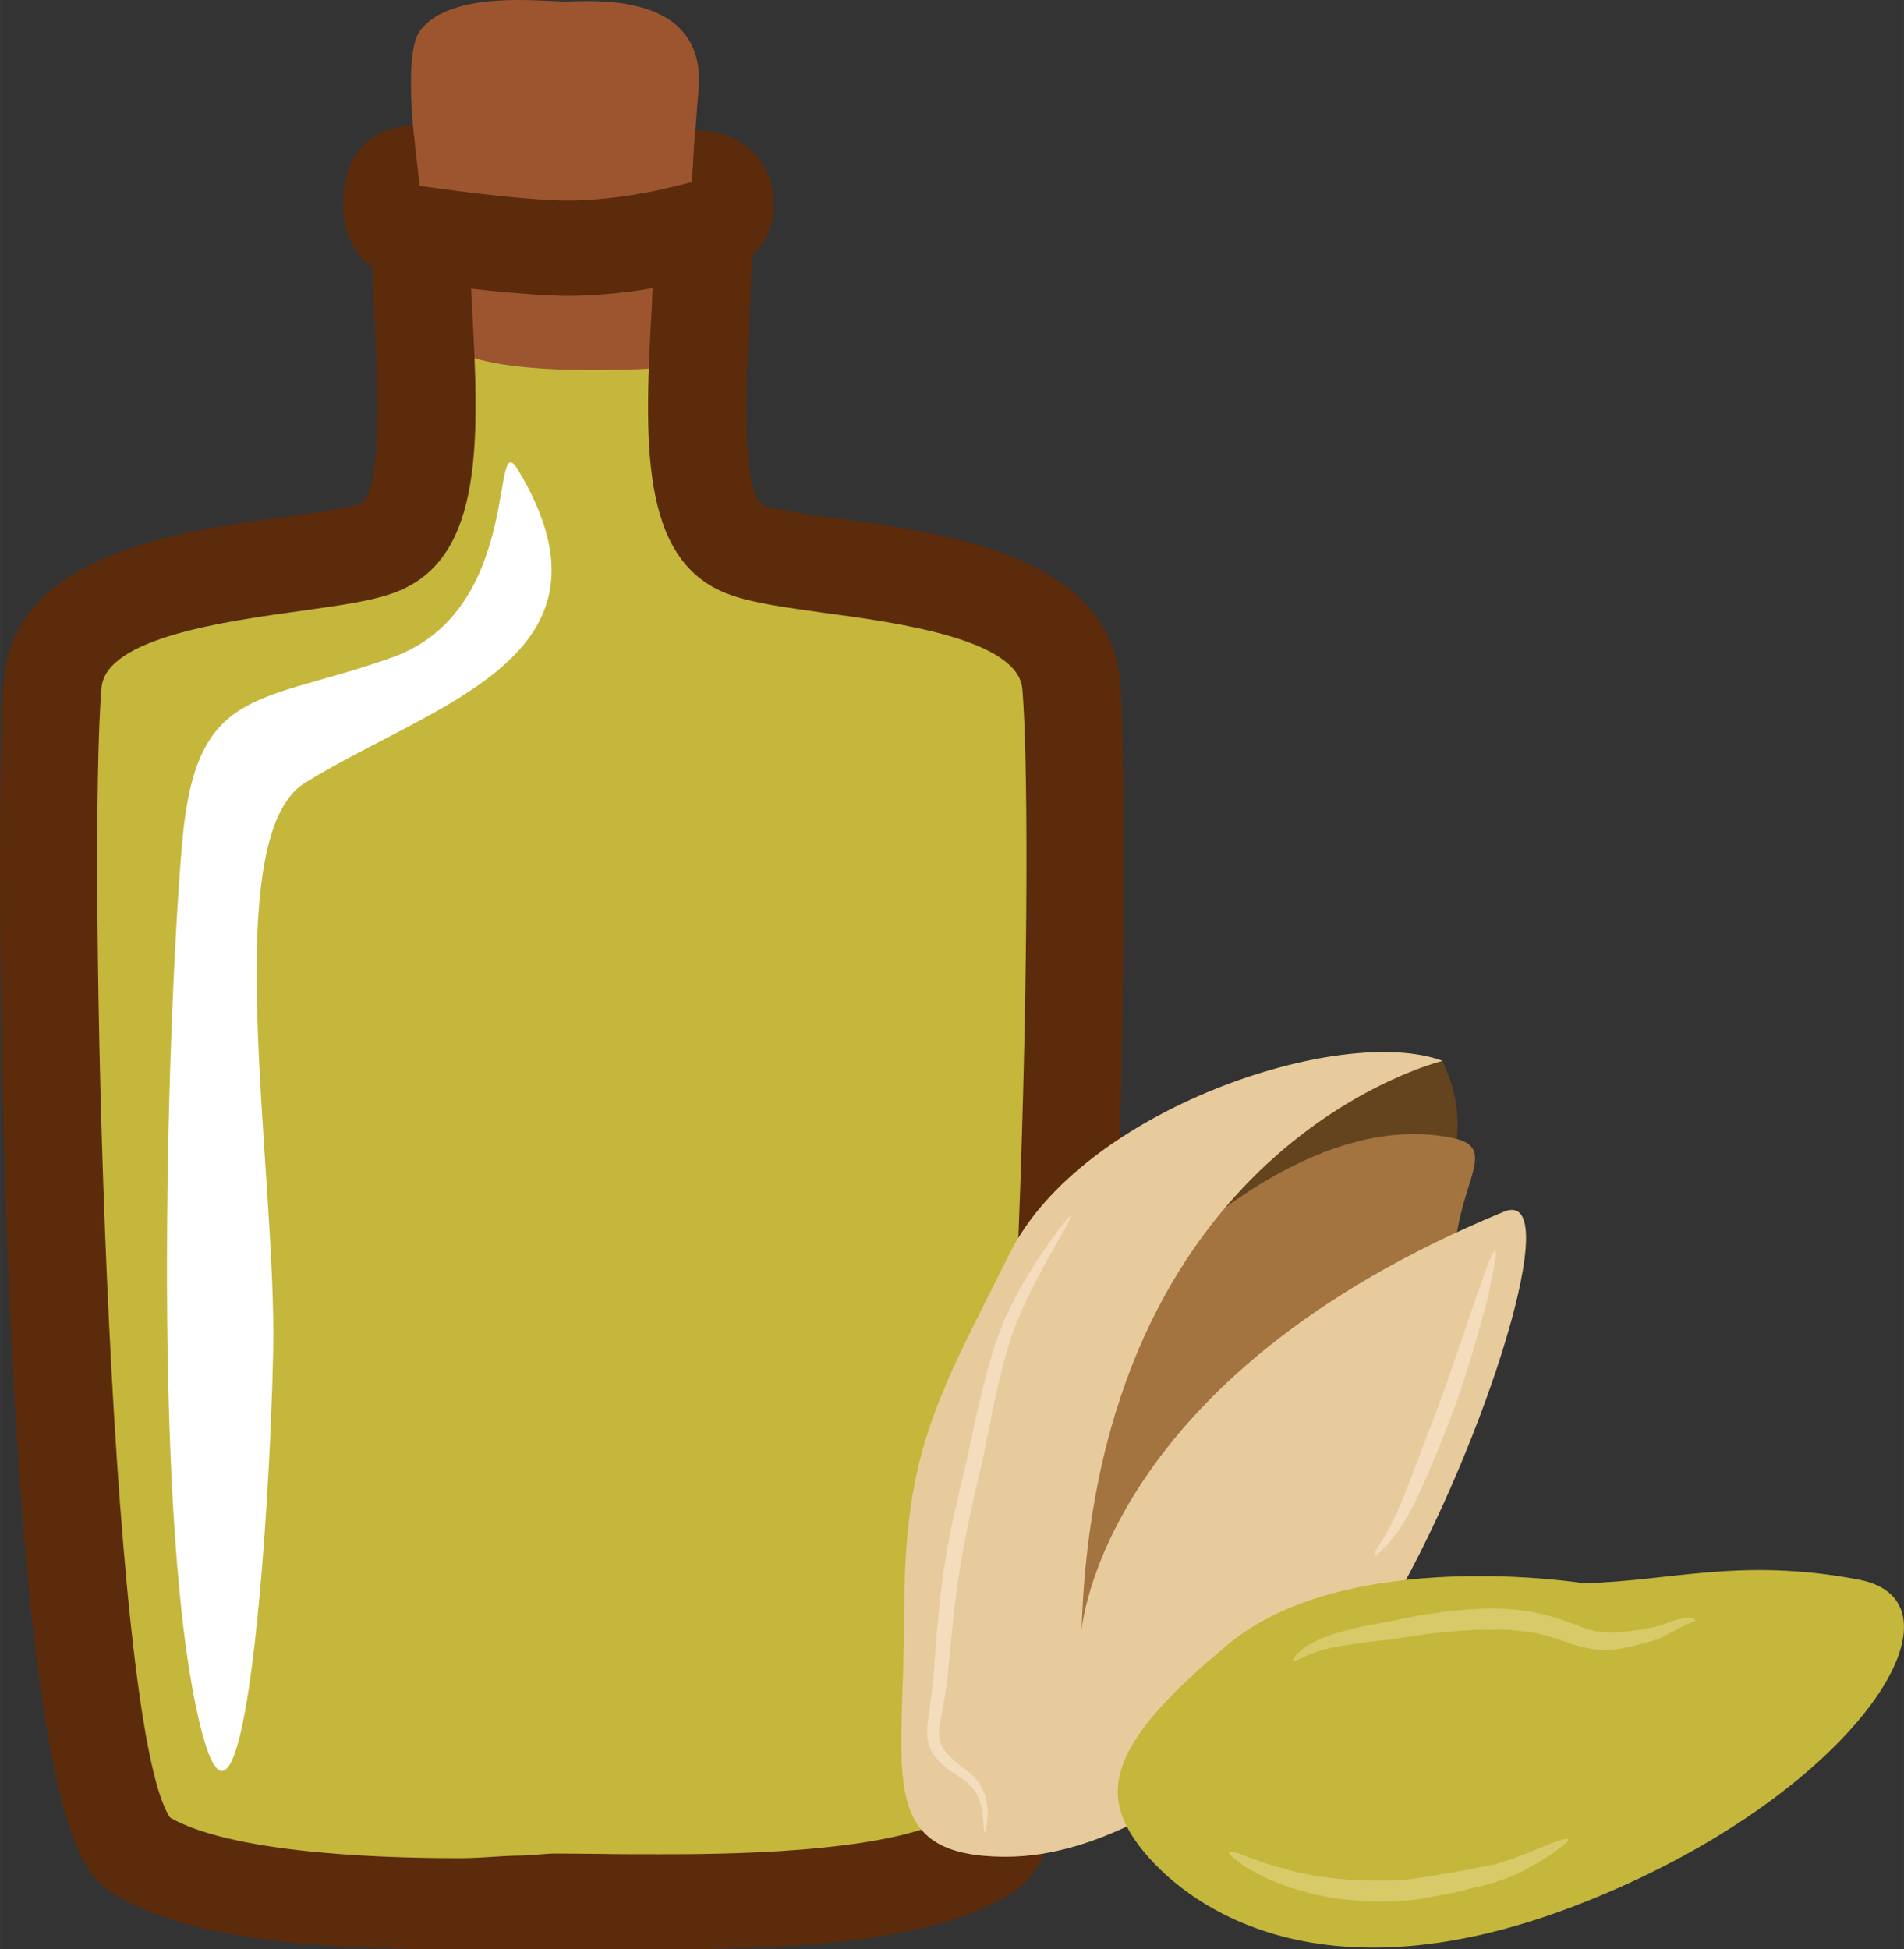
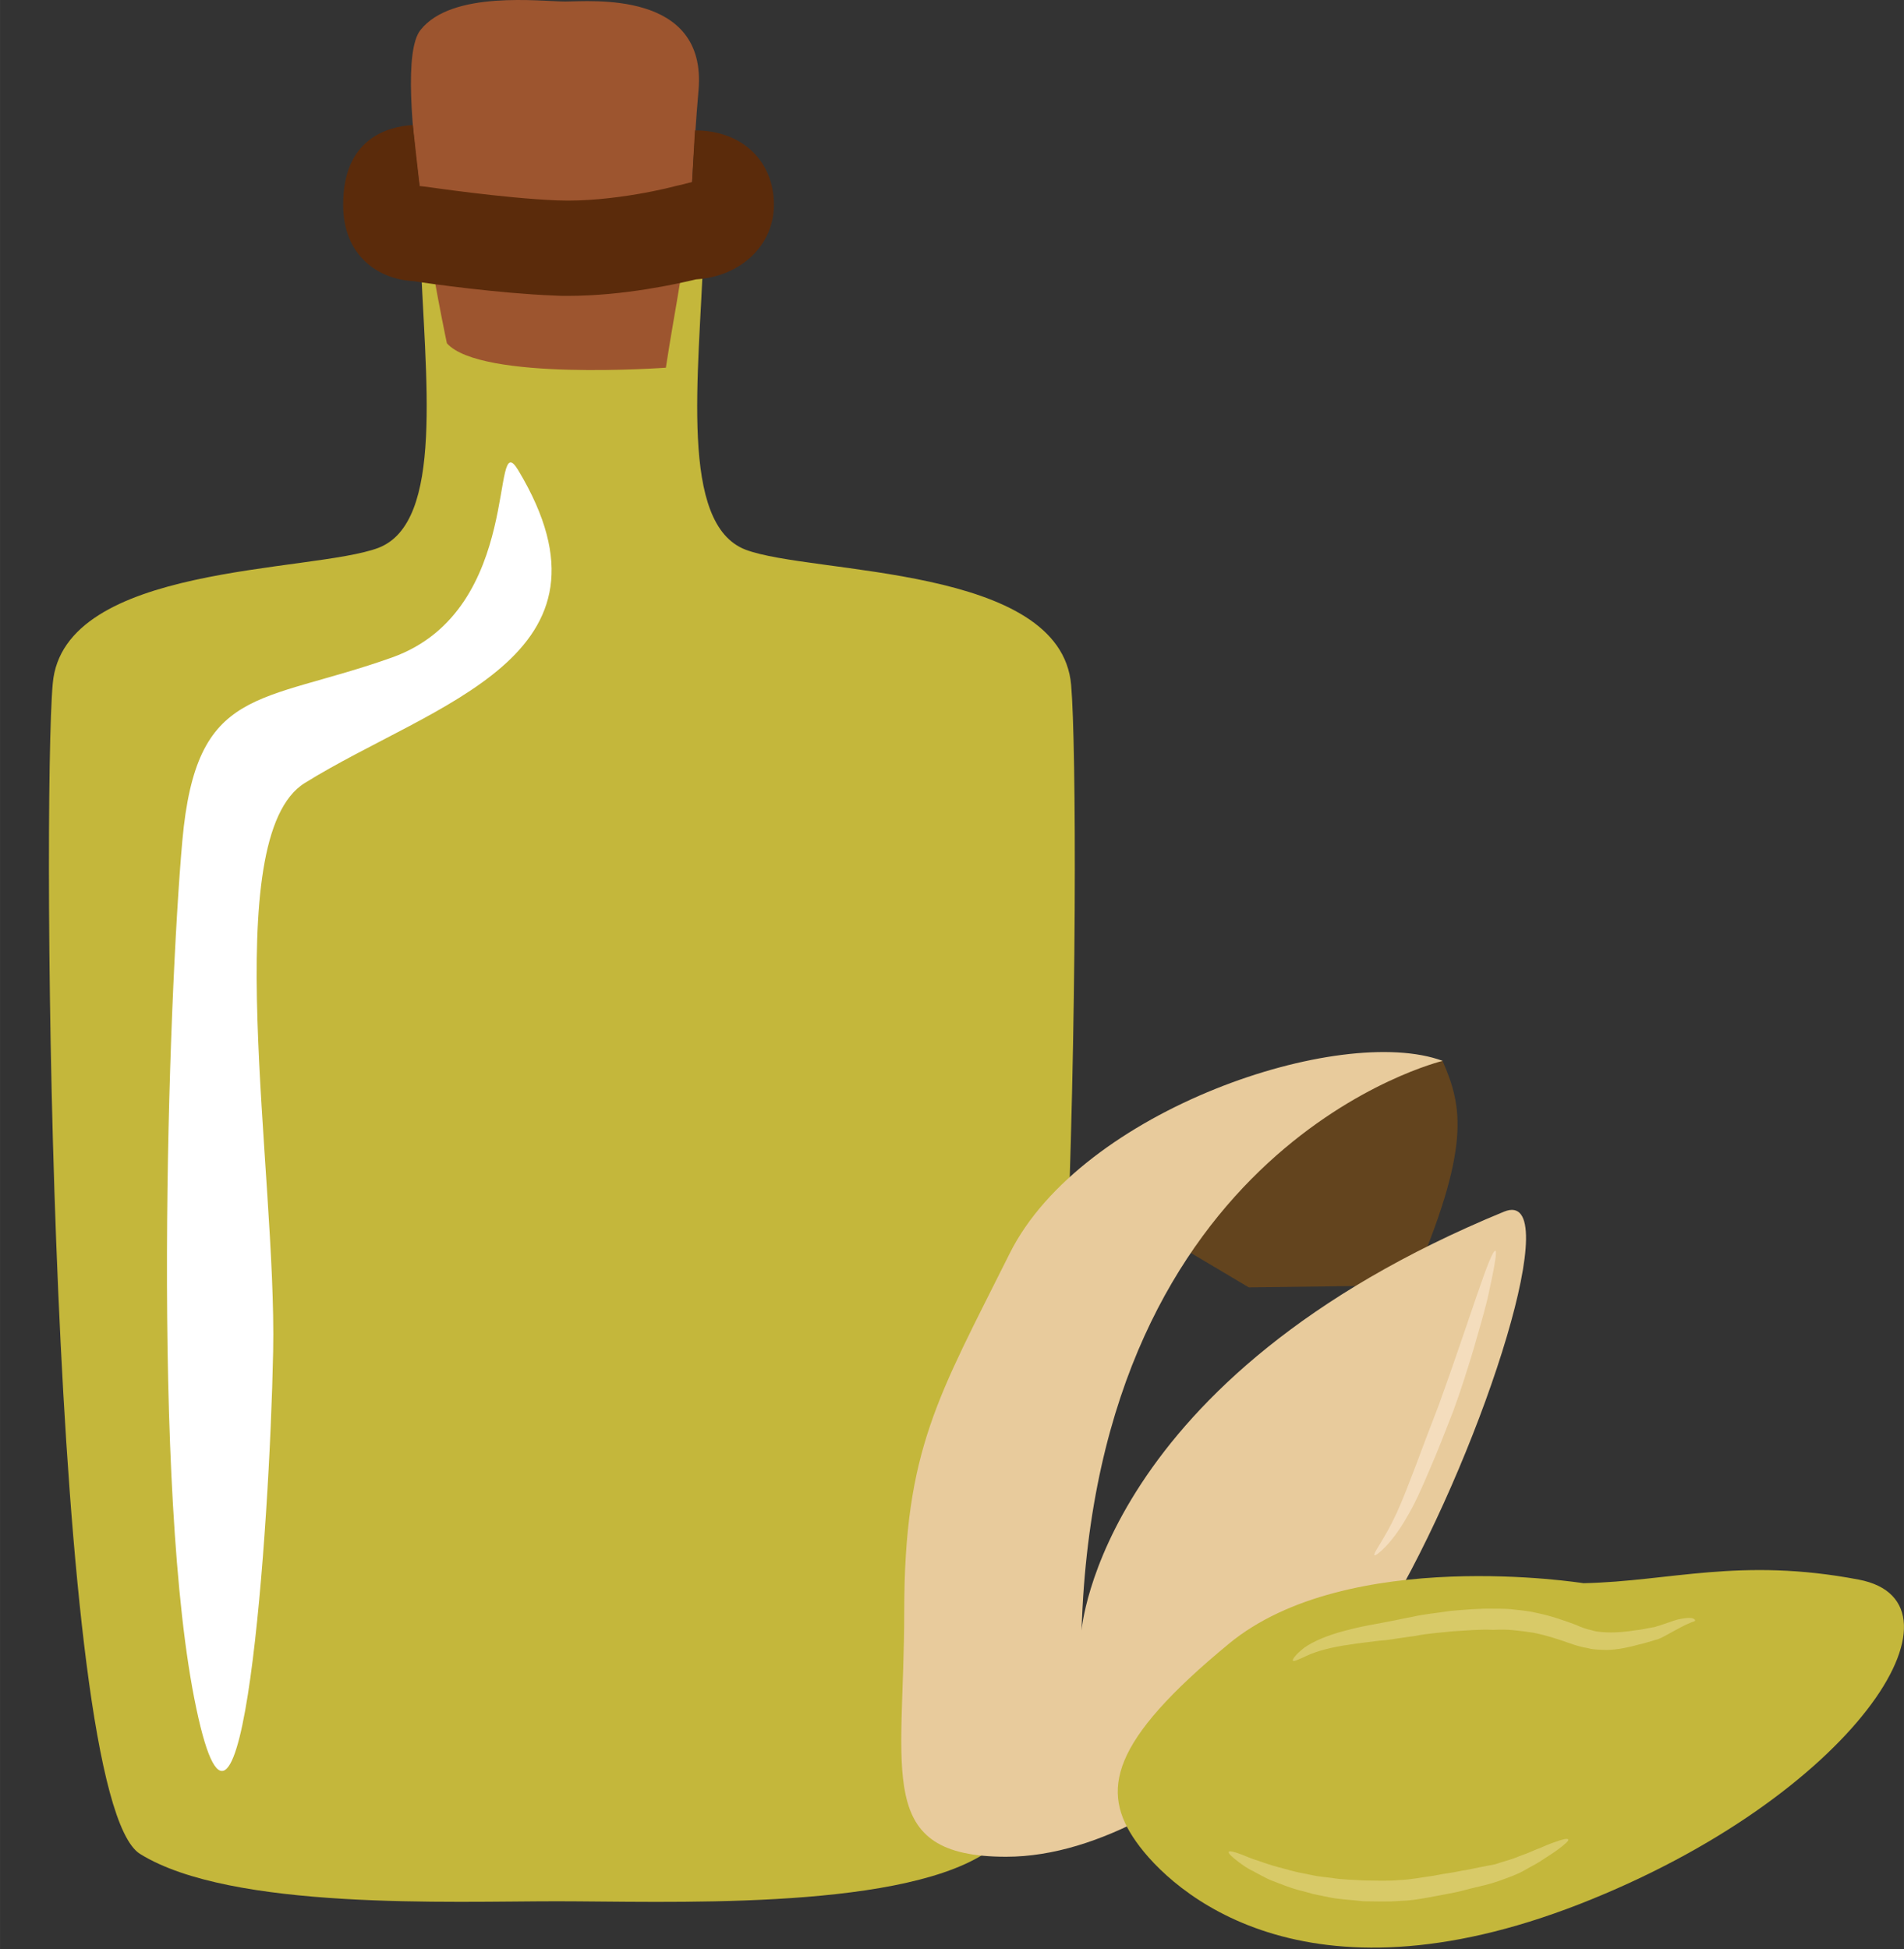
<svg xmlns="http://www.w3.org/2000/svg" xmlns:ns1="http://sodipodi.sourceforge.net/DTD/sodipodi-0.dtd" xmlns:ns2="http://www.inkscape.org/namespaces/inkscape" xml:space="preserve" width="53.04mm" height="54.302mm" version="1.1" style="clip-rule:evenodd;fill-rule:evenodd;image-rendering:optimizeQuality;shape-rendering:geometricPrecision;text-rendering:geometricPrecision" viewBox="0 0 5303.95 5430.231" id="svg36" ns1:docname="2816.svg" ns2:version="0.92.4 (5da689c313, 2019-01-14)">
  <rect x="0" y="0" width="5303.95" height="5430.231" fill="#333333" stroke="none" />
  <ns1:namedview pagecolor="#ffffff" bordercolor="#666666" borderopacity="1" objecttolerance="10" gridtolerance="10" guidetolerance="10" ns2:pageopacity="0" ns2:pageshadow="2" ns2:window-width="640" ns2:window-height="480" id="namedview38" showgrid="false" ns2:zoom="0.2102413" ns2:cx="95.08876" ns2:cy="91.880313" ns2:window-x="0" ns2:window-y="0" ns2:window-maximized="0" ns2:current-layer="svg36" />
  <defs id="defs4">
    <style type="text/css" id="style2">
   
    .fil2 {fill:#5B2B0B;fill-rule:nonzero}
    .fil4 {fill:#63441E;fill-rule:nonzero}
    .fil1 {fill:#9D552F;fill-rule:nonzero}
    .fil5 {fill:#A37440;fill-rule:nonzero}
    .fil0 {fill:#C4B73B;fill-rule:nonzero}
    .fil7 {fill:#D8CA68;fill-rule:nonzero}
    .fil6 {fill:#E8CB9C;fill-rule:nonzero}
    .fil8 {fill:#F4DDBD;fill-rule:nonzero}
    .fil3 {fill:white;fill-rule:nonzero;}
   
  </style>
  </defs>
  <g id="Vrstva_x0020_1" transform="translate(-7984.11,-11850.769)">
    <g id="_472682104">
      <path class="fil0" d="m 9881,12395 c 37,36 66,82 63,154 -13,352 -68,762 117,833 185,70 878,42 907,377 29,335 10,3098 -244,3257 -253,158 -892,131 -1189,131 -293,0 -907,26 -1161,-132 -253,-159 -273,-2925 -243,-3260 29,-335 721,-308 907,-378 185,-71 130,-476 117,-828 -3,-85 35,-135 84,-171 46,-32 75,-49 308,-49 260,0 291,24 334,66 z" id="path7" ns2:connector-curvature="0" style="fill:#c4b73b;fill-rule:nonzero" />
      <path class="fil1" d="m 9229,12807 c 0,0 -162,-760 -74,-872 87,-112 336,-80 404,-80 69,0 395,-32 371,247 -6,66 -14,188 -18,256 -15,209 -47,345 -73,517 0,0 -516,38 -610,-68 z" id="path9" ns2:connector-curvature="0" style="fill:#9d552f;fill-rule:nonzero" />
      <path class="fil2" d="m 9920,12214 -8,144 -9,2 -19,5 -18,4 c -2,1 -173,46 -329,40 -152,-6 -364,-38 -366,-38 l -18,-2 -19,-170 c -75,5 -194,41 -194,222 0,142 97,208 197,213 43,7 237,34 389,40 14,1 27,1 40,1 157,0 307,-34 357,-46 125,-8 217,-95 217,-208 0,-118 -85,-207 -220,-207 z" id="path11" ns2:connector-curvature="0" style="fill:#5b2b0b;fill-rule:nonzero" />
-       <path class="fil2" d="m 11104,13748 c -31,-350 -485,-412 -786,-453 -85,-11 -172,-23 -207,-37 -66,-25 -46,-400 -38,-541 2,-55 5,-110 7,-163 1,-30 -1,-59 -8,-87 -66,64 -169,139 -268,156 -2,27 -3,53 -4,80 -20,364 -38,708 211,802 65,25 155,37 269,53 202,27 540,73 552,212 38,439 -16,2883 -191,3140 -186,106 -662,106 -820,106 -60,0 -116,0 -167,-1 -44,0 -84,-1 -120,-1 -34,0 -72,6 -113,6 -48,1 -100,7 -156,7 h -1 c -156,0 -620,-6 -806,-113 -176,-257 -230,-2709 -191,-3148 12,-139 350,-185 552,-213 114,-16 204,-28 268,-53 249,-94 231,-436 212,-797 -3,-47 -5,-93 -7,-140 -11,-6 -22,-13 -33,-20 0,0 0,0 0,-1 -16,-2 -32,-4 -47,-8 -42,-11 -89,-31 -118,-63 -16,-19 -34,-43 -46,-68 -25,53 -31,107 -30,150 2,54 5,109 8,164 8,140 28,511 -38,536 -35,14 -123,26 -207,37 -301,41 -756,104 -786,454 -16,182 -17,982 15,1713 67,1529 212,1620 291,1669 218,137 610,155 964,155 56,0 110,0 158,-1 41,0 78,0 112,0 34,0 73,0 116,0 52,1 109,1 170,1 361,0 760,-18 977,-154 78,-49 224,-140 290,-1668 32,-730 32,-1529 16,-1711 z" id="path13" ns2:connector-curvature="0" style="fill:#5b2b0b;fill-rule:nonzero" />
      <path class="fil3" d="m 9428,13161 c -81,-135 19,388 -351,521 -371,132 -546,76 -585,511 -39,436 -88,1820 39,2417 126,597 204,-493 214,-995 10,-502 -156,-1431 88,-1583 361,-224 907,-350 595,-871 z" id="path15" ns2:connector-curvature="0" style="fill:#ffffff;;fill-rule:nonzero" />
    </g>
    <g id="_472680400">
-       <path class="fil4" d="m 11974,14806 c 0,0 27,-4 29,1 55,126 80,239 -87,624 l -453,6 -207,-123 167,-354 303,-107 z" id="path18" ns2:connector-curvature="0" style="fill:#63441e;fill-rule:nonzero" />
-       <path class="fil5" d="m 11091,15495 c 0,0 477,-571 941,-474 126,27 21,116 5,311 l -520,819 -594,542 -194,-332 205,-730 z" id="path20" ns2:connector-curvature="0" style="fill:#a37440;fill-rule:nonzero" />
+       <path class="fil4" d="m 11974,14806 c 0,0 27,-4 29,1 55,126 80,239 -87,624 l -453,6 -207,-123 167,-354 303,-107 " id="path18" ns2:connector-curvature="0" style="fill:#63441e;fill-rule:nonzero" />
      <path class="fil6" d="m 10997,16393 c 0,0 52,-704 1177,-1167 174,-71 -53,641 -305,1083 0,0 -557,714 -1082,714 -368,0 -284,-231 -284,-683 0,-452 95,-599 294,-998 200,-400 922,-641 1206,-536 0,0 -964,231 -1006,1587 z" id="path22" ns2:connector-curvature="0" style="fill:#e8cb9c;fill-rule:nonzero" />
      <path class="fil0" d="m 12395,16261 c 0,0 -657,-105 -988,169 -331,273 -358,410 -258,551 100,142 468,473 1235,174 767,-300 1109,-841 778,-904 -331,-63 -525,5 -767,10 z" id="path24" ns2:connector-curvature="0" style="fill:#c4b73b;fill-rule:nonzero" />
      <path class="fil7" d="m 12706,16365 c 0,2 -4,3 -10,5 -7,3 -17,7 -30,14 -12,6 -27,15 -46,25 -5,3 -10,5 -17,8 -5,1 -11,3 -17,5 -11,3 -23,7 -37,10 -26,7 -55,14 -89,15 -17,-1 -34,0 -52,-5 -19,-3 -35,-8 -52,-14 -34,-12 -65,-22 -100,-29 -18,-3 -36,-5 -55,-7 -18,-2 -37,-2 -57,-1 -37,-2 -76,2 -113,4 -36,4 -72,6 -105,13 -17,2 -34,5 -50,7 -17,3 -33,5 -48,6 -31,4 -59,7 -84,11 -51,7 -90,18 -115,29 -26,12 -41,19 -43,16 -3,-3 7,-17 31,-36 25,-18 67,-36 119,-49 26,-7 55,-13 84,-18 15,-3 31,-6 47,-9 16,-3 32,-7 50,-10 34,-8 71,-11 109,-17 38,-3 78,-7 119,-6 21,0 42,0 62,3 20,2 39,4 59,9 39,8 76,21 108,33 15,7 30,12 44,15 15,5 29,5 43,6 27,1 55,-2 80,-6 13,-1 25,-4 36,-6 6,-1 11,-2 17,-3 3,-1 8,-3 13,-4 19,-6 37,-13 51,-17 15,-3 27,-5 37,-4 8,1 12,5 11,7 z" id="path26" ns2:connector-curvature="0" style="fill:#d8ca68;fill-rule:nonzero" />
      <path class="fil7" d="m 12353,16975 c 2,3 -9,13 -29,28 -10,7 -23,16 -39,26 -7,5 -15,10 -24,15 -9,5 -19,10 -29,16 -20,12 -44,20 -71,30 -25,9 -53,15 -82,22 -15,4 -29,8 -45,11 -16,3 -32,6 -47,9 -33,6 -66,13 -102,14 -36,3 -70,1 -103,1 -33,-4 -66,-5 -95,-11 -15,-3 -30,-6 -44,-9 -14,-4 -28,-8 -41,-11 -26,-7 -50,-17 -71,-25 -11,-4 -21,-9 -30,-14 -9,-5 -18,-9 -26,-14 -16,-7 -29,-17 -40,-25 -20,-15 -30,-25 -28,-29 2,-3 16,0 39,9 12,5 26,11 43,16 8,3 17,6 26,9 9,3 19,6 30,9 21,5 44,13 69,17 13,3 25,5 39,8 13,2 27,3 41,5 29,5 59,5 91,7 31,0 63,2 96,-1 33,-1 65,-8 96,-12 16,-3 31,-6 46,-8 15,-2 30,-6 45,-8 28,-6 56,-11 81,-16 23,-8 46,-13 66,-22 10,-4 20,-7 29,-11 10,-4 18,-8 27,-11 16,-7 30,-13 42,-17 24,-9 38,-12 40,-8 z" id="path28" ns2:connector-curvature="0" style="fill:#d8ca68;fill-rule:nonzero" />
-       <path class="fil8" d="m 10727,16954 c -4,0 -1,-28 -9,-71 -5,-22 -16,-46 -39,-66 -12,-10 -26,-19 -42,-30 -16,-11 -33,-24 -47,-42 -15,-18 -25,-46 -23,-71 -1,-25 6,-49 8,-73 3,-23 6,-48 9,-73 2,-26 4,-53 6,-80 8,-110 21,-232 47,-357 7,-31 14,-62 21,-92 7,-30 14,-59 21,-88 12,-58 24,-114 37,-169 13,-53 26,-104 42,-152 8,-23 18,-45 26,-67 10,-20 19,-41 29,-59 40,-75 78,-130 106,-168 27,-38 44,-57 46,-56 3,2 -9,25 -32,65 -23,40 -57,98 -92,173 -9,18 -17,38 -26,59 -7,20 -16,42 -22,65 -14,45 -26,96 -38,149 -11,54 -22,111 -34,169 -7,29 -14,59 -21,89 -6,31 -14,61 -20,92 -26,123 -40,241 -49,350 -3,28 -6,55 -8,81 -4,26 -8,51 -12,76 -4,24 -10,47 -11,67 -1,21 4,37 15,51 21,30 56,49 80,73 26,25 37,57 39,81 3,24 0,43 -1,55 -2,12 -5,19 -6,19 z" id="path30" ns2:connector-curvature="0" style="fill:#f4ddbd;fill-rule:nonzero" />
      <path class="fil8" d="m 11813,16183 c -5,-5 28,-44 62,-118 17,-37 34,-82 54,-134 19,-51 40,-107 63,-166 86,-237 144,-434 158,-430 5,2 -4,52 -22,133 -10,41 -24,89 -39,141 -16,53 -34,111 -56,171 -23,59 -45,116 -67,166 -21,50 -42,97 -64,133 -42,74 -86,108 -89,104 z" id="path32" ns2:connector-curvature="0" style="fill:#f4ddbd;fill-rule:nonzero" />
    </g>
  </g>
</svg>